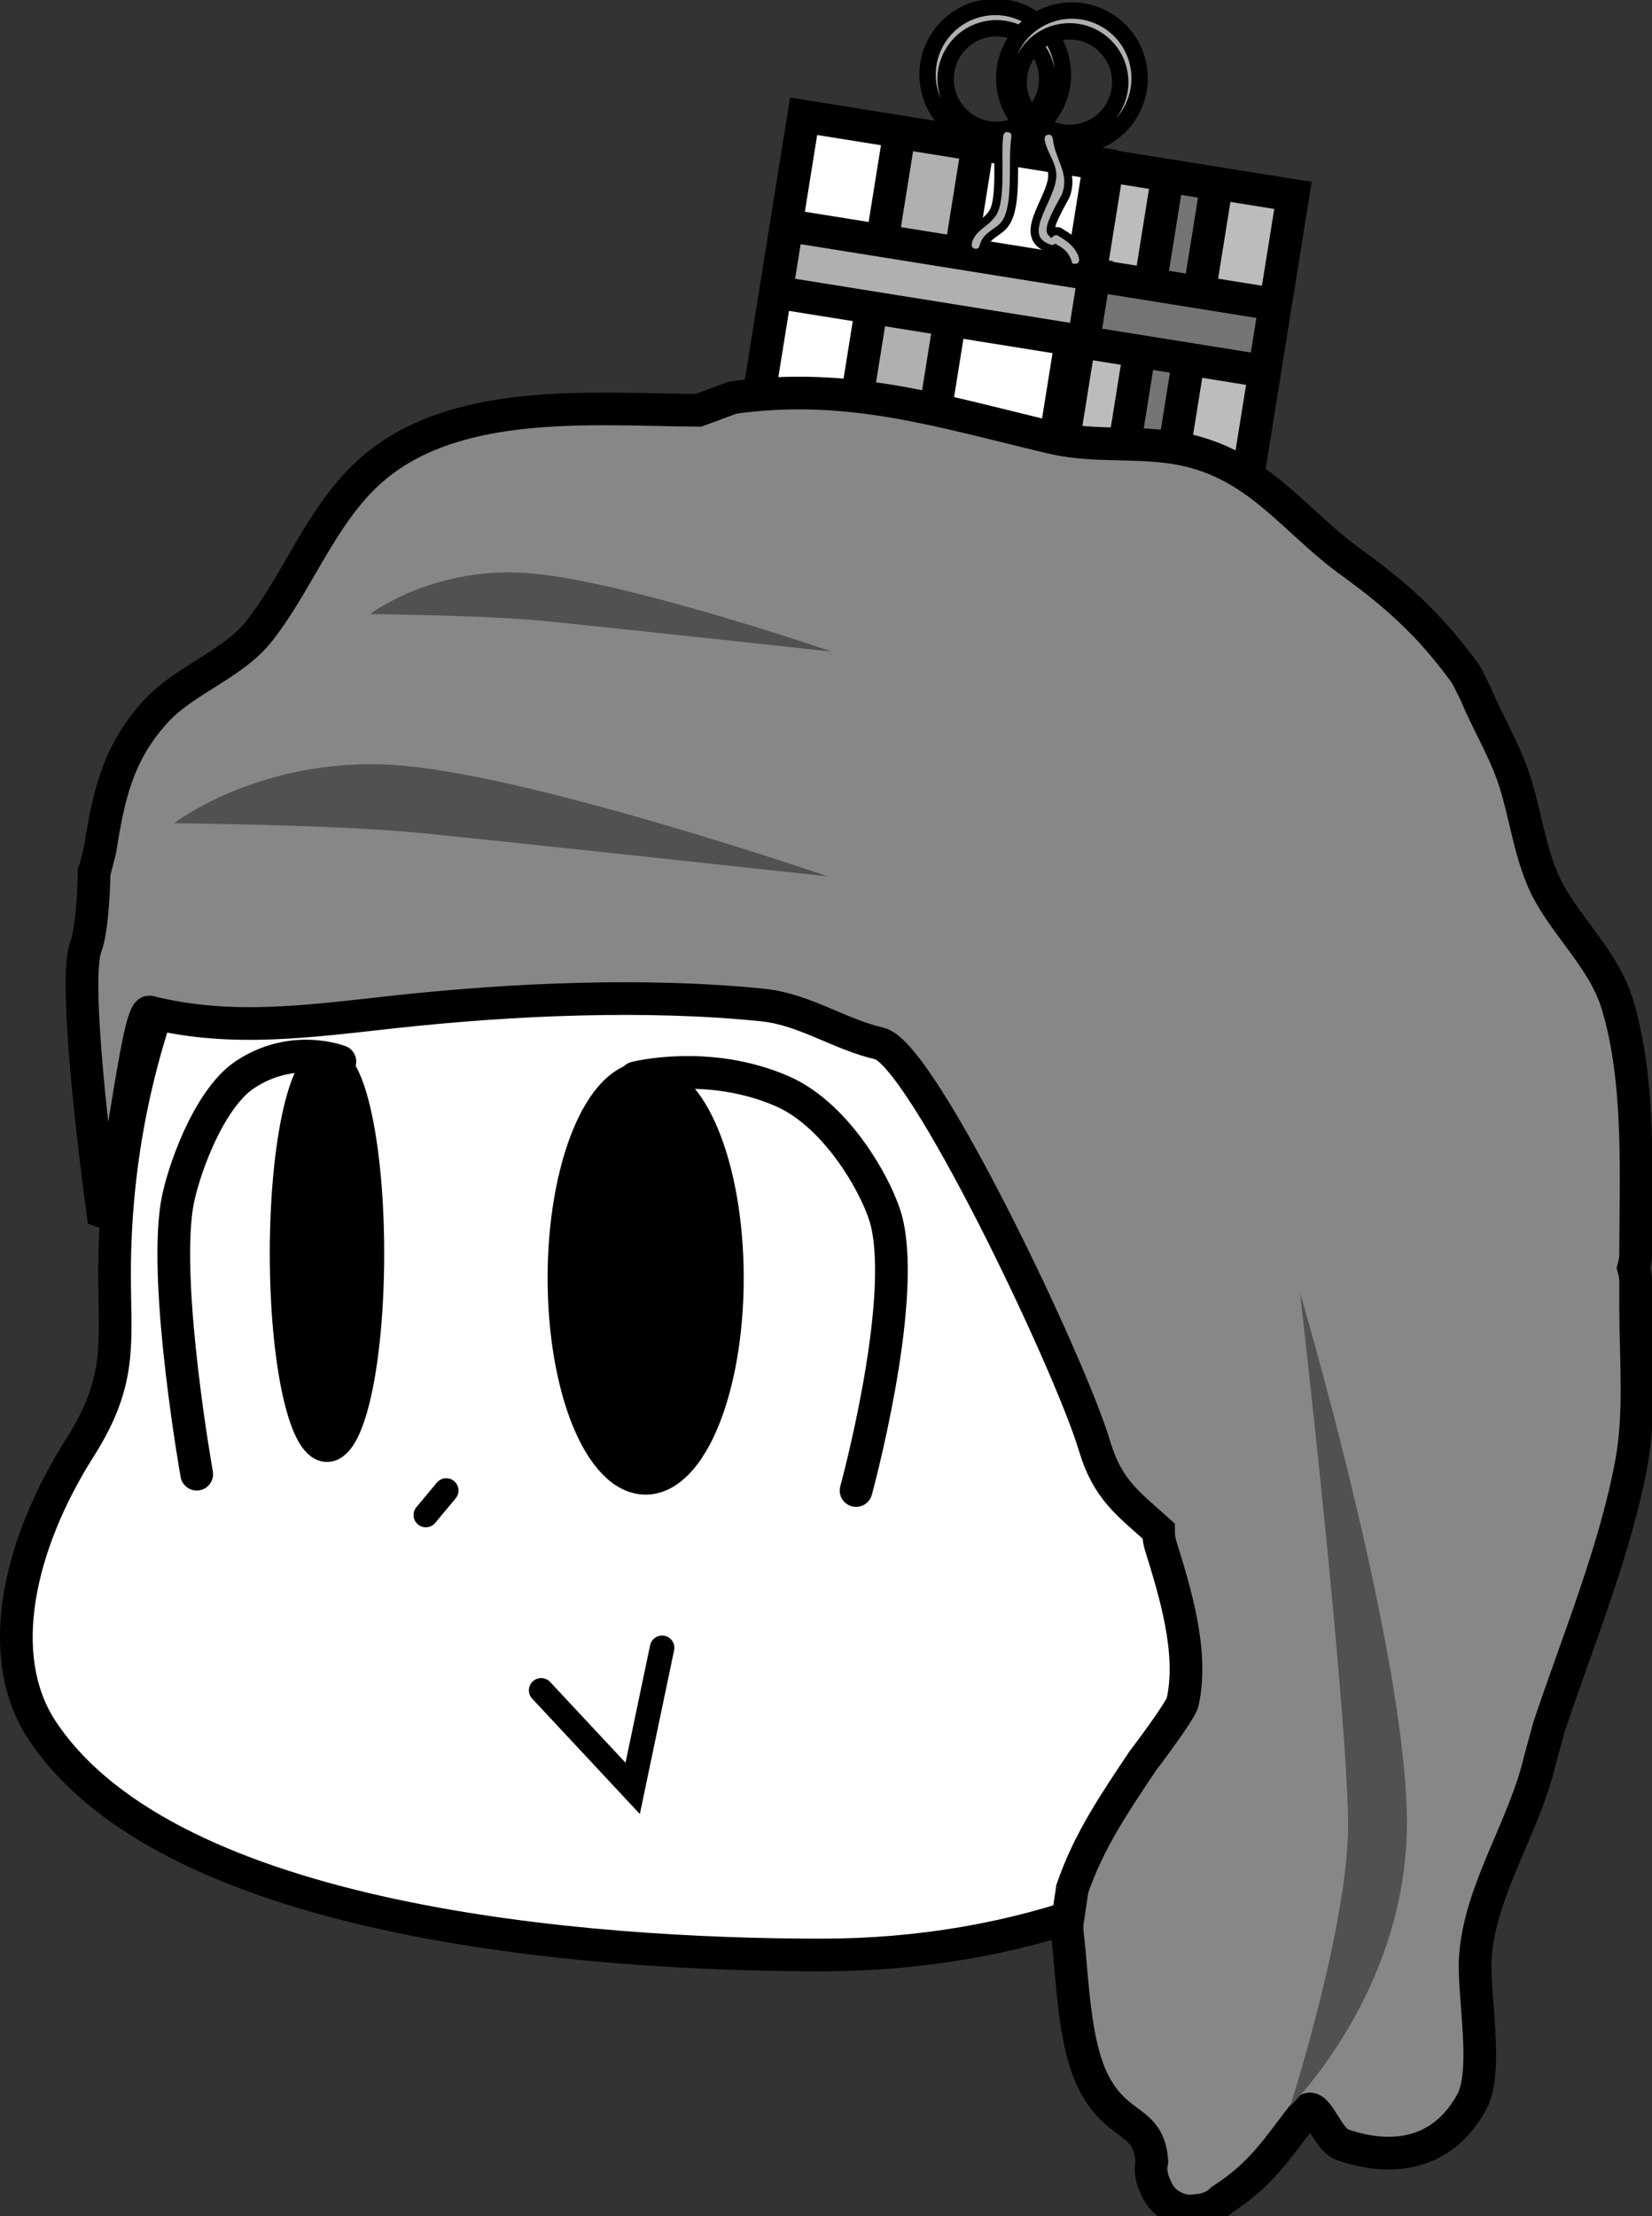
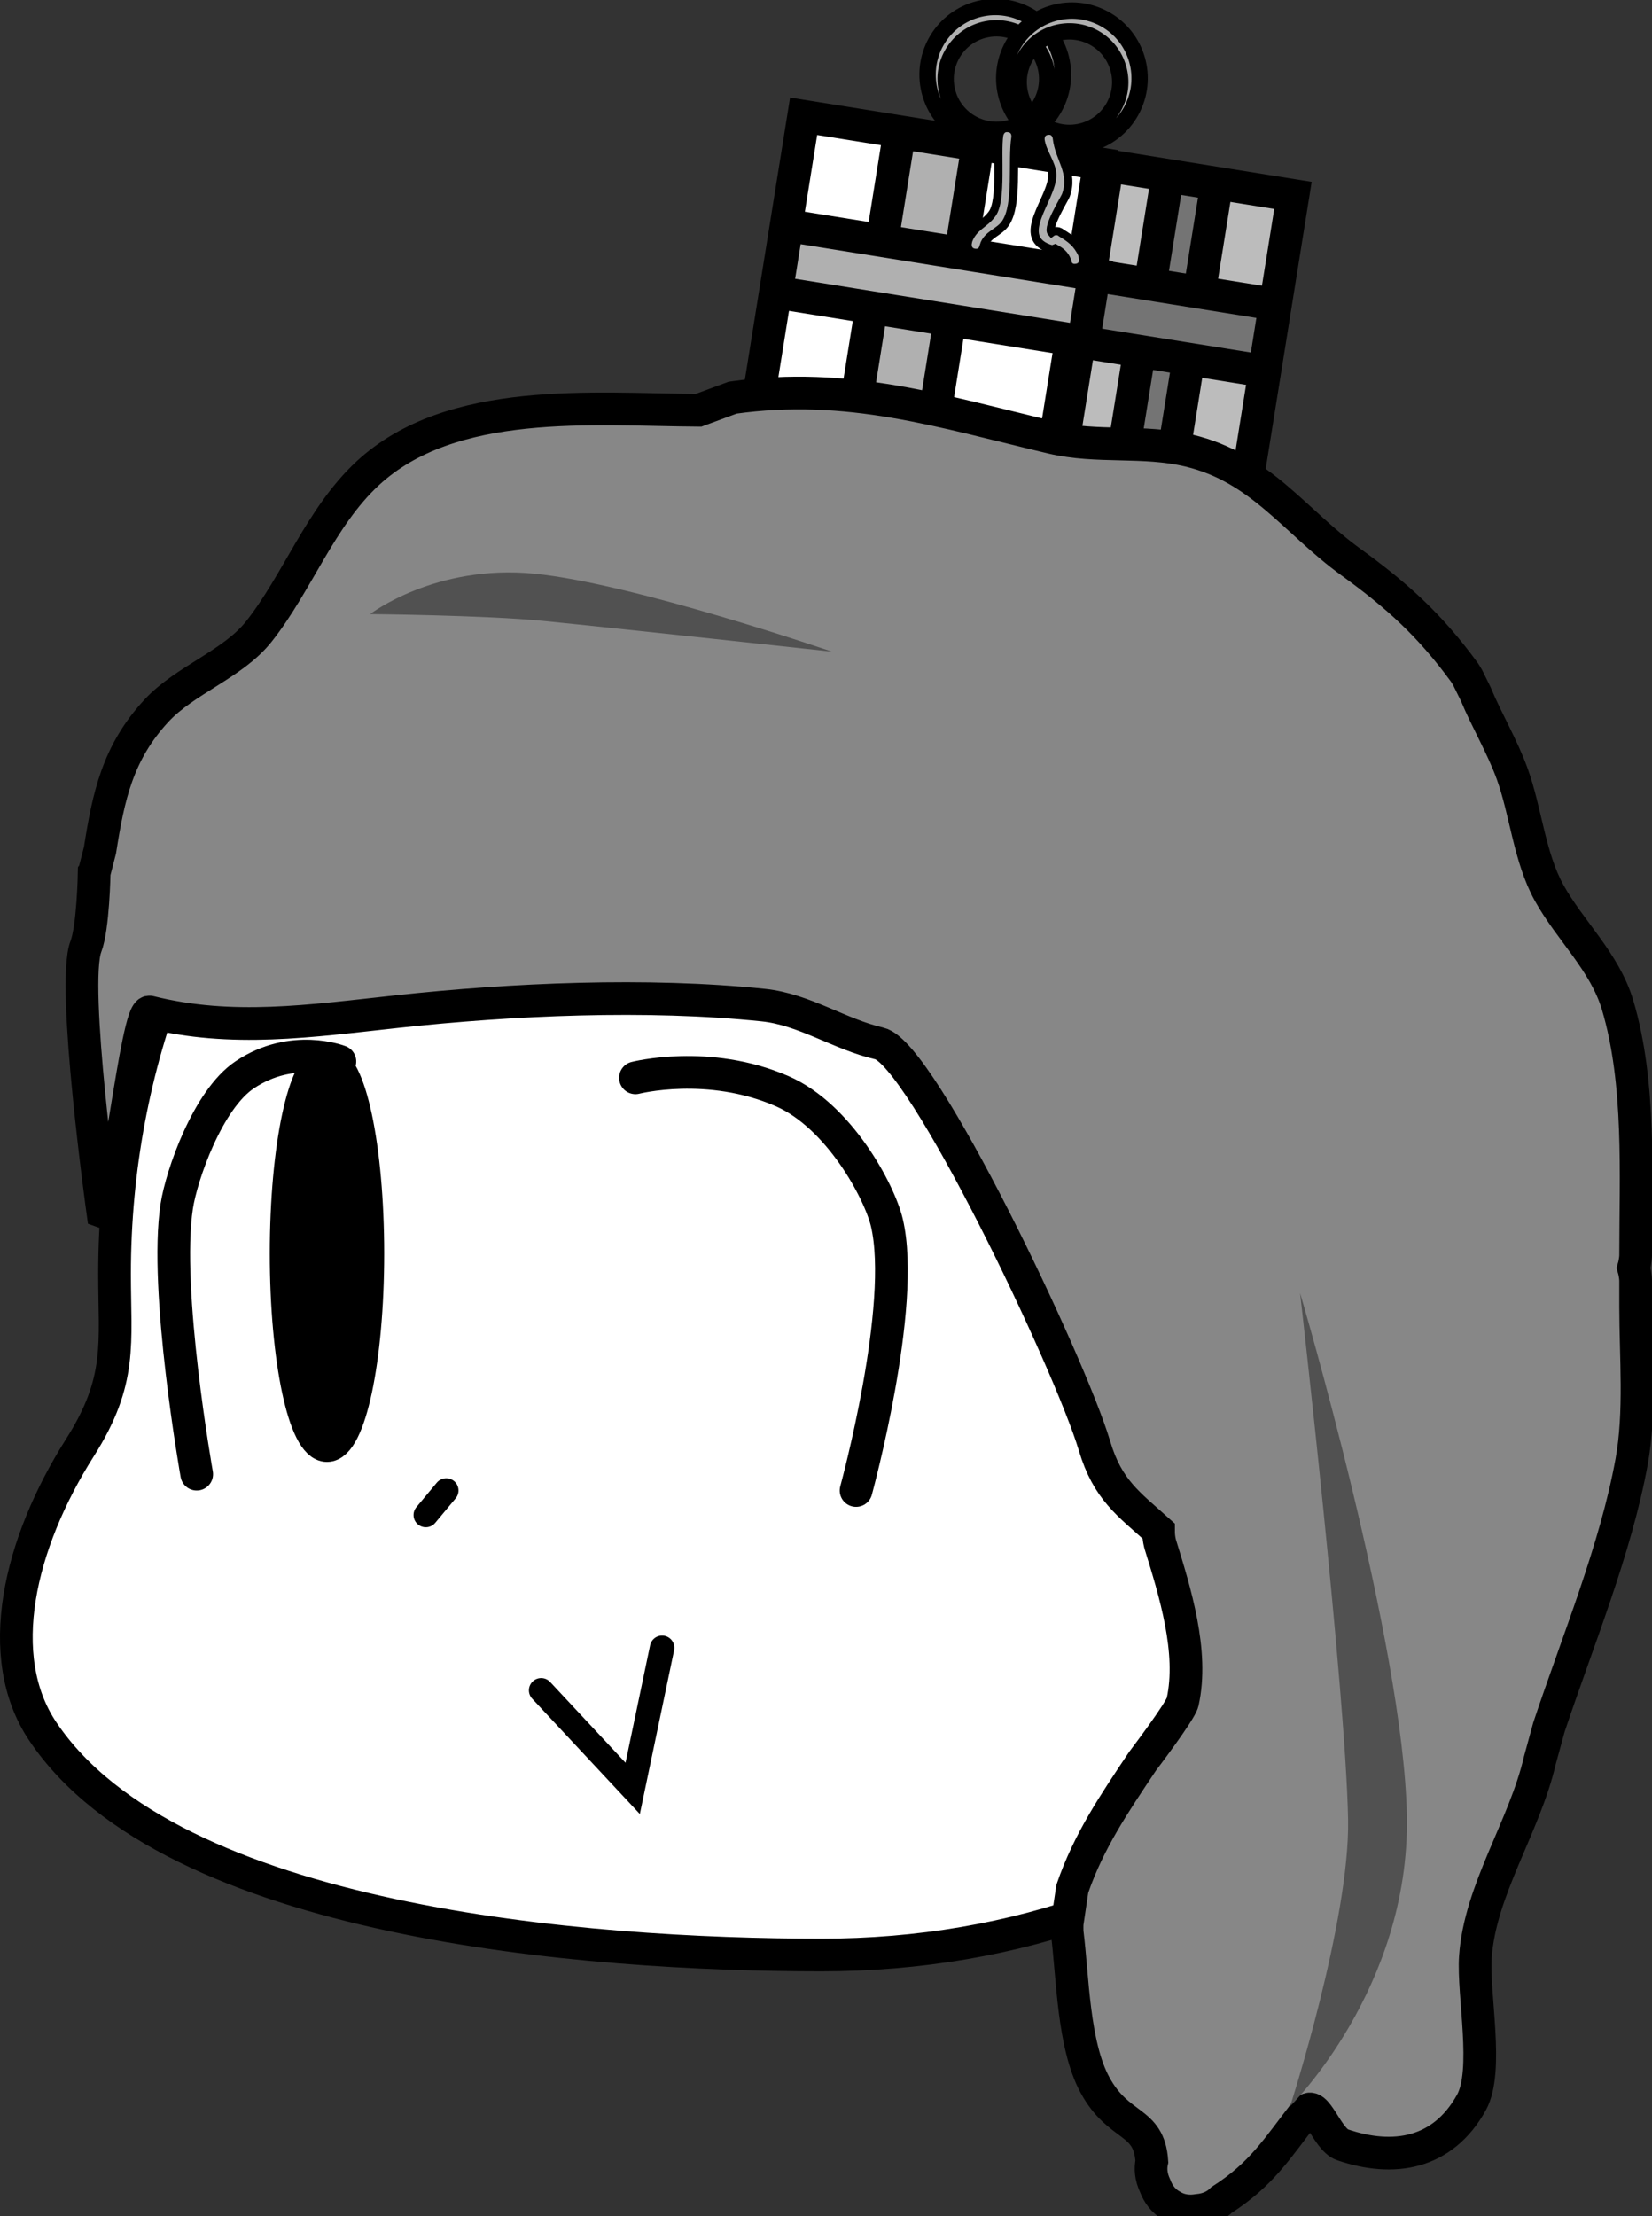
<svg xmlns="http://www.w3.org/2000/svg" version="1.1" width="101.089" height="135.6" viewBox="0,0,101.089,135.6">
  <rect x="0" y="0" width="101.089" height="135.6" fill="#333333" stroke="none" />
  <g transform="translate(-189.456,-77.943)">
    <g data-paper-data="{&quot;isPaintingLayer&quot;:true}" fill-rule="nonzero" stroke="#000000" stroke-linejoin="miter" stroke-miterlimit="10" stroke-dasharray="" stroke-dashoffset="0" style="mix-blend-mode: normal">
      <g stroke-linecap="butt">
        <path d="M254.298,106.37l2.931,-18.29l11.346,1.818l-2.931,18.29z" fill="#bcbcbc" stroke-width="2" />
        <path d="M257.995,106.873l2.908,-18.149l3.006,0.482l-2.908,18.149z" fill="#747474" stroke-width="2" />
        <path d="M254.767,98.724l0.655,-4.091l12.06,1.933l-0.655,4.091z" fill="#747474" stroke-width="2" />
        <path d="M235.7,103.347l2.931,-18.29l18.102,2.901l-2.931,18.29z" fill="#ffffff" stroke-width="2" />
        <path d="M241.579,104.284l2.921,-18.232l4.796,0.768l-2.921,18.232z" fill="#b0b0b0" stroke-width="2" />
        <path d="M236.965,95.828l0.655,-4.091l18.796,3.012l-0.655,4.091z" fill="#b0b0b0" stroke-width="2" />
        <path d="M246.29,83.293c-0.431,-2.247 1.04,-4.418 3.287,-4.849c2.247,-0.431 4.418,1.04 4.849,3.287c0.431,2.247 -1.04,4.418 -3.287,4.849c-2.247,0.431 -4.418,-1.04 -4.849,-3.287zM251.014,85.832c1.685,-0.323 2.789,-1.952 2.466,-3.637c-0.323,-1.685 -1.952,-2.789 -3.637,-2.466c-1.685,0.323 -2.789,1.952 -2.466,3.637c0.323,1.685 1.952,2.789 3.637,2.466z" fill="#b0b0b0" stroke-width="1" />
        <path d="M253.036,86.353c-2,-1.112 -2.719,-3.634 -1.608,-5.634c1.112,-2 3.634,-2.719 5.634,-1.608c2,1.112 2.719,3.634 1.608,5.634c-1.112,2 -3.634,2.719 -5.634,1.608zM257.614,84.477c0.834,-1.5 0.294,-3.391 -1.206,-4.225c-1.5,-0.834 -3.391,-0.294 -4.225,1.206c-0.834,1.5 -0.294,3.391 1.206,4.225c1.5,0.834 3.391,0.294 4.225,-1.206z" data-paper-data="{&quot;index&quot;:null}" fill="#b0b0b0" stroke-width="1" />
        <path d="M255.32,94.33c-0.493,0.081 -0.574,-0.412 -0.574,-0.412l0.014,-0.022c-0.172,-0.416 -0.396,-0.563 -0.735,-0.762l-0.18,0.069c-2.458,-0.668 0.063,-3.125 0.001,-4.586c-0.03,-0.704 -0.618,-1.359 -0.716,-2.117c0,0 -0.06,-0.496 0.437,-0.556c0.496,-0.06 0.556,0.437 0.556,0.437c0.139,1.28 1.061,2.104 0.558,3.507c-0.083,0.23 -1.179,1.971 -0.884,2.286c0.089,-0.068 0.184,-0.089 0.269,-0.088c0.104,-0.01 0.225,0.011 0.338,0.112c0.597,0.362 0.95,0.632 1.266,1.282l0.063,0.276c0,0 0.081,0.493 -0.412,0.574z" fill="#b0b0b0" stroke-width="0.5" />
        <path d="M249.087,93.406c-0.494,-0.079 -0.415,-0.573 -0.415,-0.573l0.037,-0.181c0.331,-0.863 0.975,-0.965 1.458,-1.627c0.62,-0.85 0.259,-3.716 0.436,-4.827c0,0 0.079,-0.494 0.573,-0.415c0.494,0.079 0.415,0.573 0.415,0.573c-0.226,1.404 0.173,4.073 -0.597,5.231c-0.394,0.592 -1.124,0.677 -1.342,1.397l0.007,0.007c0,0 -0.079,0.494 -0.573,0.415z" fill="#b0b0b0" stroke-width="0.5" />
      </g>
      <path d="M282.965,155.888c0,25.957 -19.364,41.667 -43.25,41.667c-14.375,0 -39.779,-1.954 -47.643,-13.682c-3.071,-4.579 -1.463,-11.465 2.283,-17.372c2.602,-4.103 2.11,-6.376 2.11,-10.613c0,-25.957 19.364,-47 43.25,-47c23.886,0 43.25,21.043 43.25,47z" fill="#ffffff" stroke-width="2" stroke-linecap="butt" />
-       <path d="M233.965,156.138c0,6.765 -2.239,12.25 -5,12.25c-2.761,0 -5,-5.485 -5,-12.25c0,-6.765 2.239,-12.25 5,-12.25c2.761,0 5,5.485 5,12.25z" fill="#000000" stroke-width="2" stroke-linecap="butt" />
      <path d="M211.965,154.638c0,6.489 -1.119,11.75 -2.5,11.75c-1.381,0 -2.5,-5.261 -2.5,-11.75c0,-6.489 1.119,-11.75 2.5,-11.75c1.381,0 2.5,5.261 2.5,11.75z" fill="#000000" stroke-width="2" stroke-linecap="butt" />
      <path d="M228.34,143.888c0,0 4.461,-1.146 8.972,0.814c3.49,1.516 5.962,6.143 6.411,8.036c1.211,5.107 -1.883,16.4 -1.883,16.4" fill="none" stroke-width="2" stroke-linecap="round" />
      <path d="M201.494,168.138c0,0 -2.008,-11.293 -1.222,-16.4c0.291,-1.893 1.895,-6.521 4.16,-8.036c2.928,-1.959 5.822,-0.814 5.822,-0.814" data-paper-data="{&quot;index&quot;:null}" fill="none" stroke-width="2" stroke-linecap="round" />
      <path d="M195.219,131.341l0.354,-1.374c0.521,-3.317 1.083,-5.98 3.463,-8.547c1.749,-1.885 4.671,-2.837 6.255,-4.834c2.364,-2.98 3.76,-6.982 6.654,-9.673c5.126,-4.766 13.783,-3.908 20.257,-3.867l2.088,-0.773c7.086,-0.997 12.736,0.834 19.528,2.442c2.795,0.662 5.583,0.126 8.4,0.8c4.39,1.05 6.464,4.326 9.899,6.814c2.833,2.051 4.847,3.87 6.948,6.749c0,0 0.046,0.063 0.11,0.174c0.07,0.108 0.104,0.178 0.104,0.178l0.472,0.956c0.692,1.663 1.633,3.221 2.245,4.916c0.825,2.285 1.051,5.088 2.244,7.251c1.275,2.312 3.41,4.23 4.201,6.884c1.42,4.767 1.103,10.392 1.103,15.31c0,0 0,0.343 -0.127,0.774c0.127,0.432 0.127,0.774 0.127,0.774v1.6c0,3.07 0.304,6.445 -0.244,9.469c-0.977,5.39 -3.329,11.049 -5.062,16.256l-0.558,2.037c-0.941,4.057 -3.665,7.921 -3.943,12.028c-0.155,2.28 0.836,6.953 -0.239,8.892c-1.759,3.173 -4.779,3.657 -7.898,2.588c-0.954,-0.327 -1.619,-2.831 -2.237,-2.035c-1.768,2.275 -2.679,3.819 -5.155,5.412c-0.325,0.326 -0.793,0.582 -1.466,0.64c-0.462,0.077 -1.031,0.056 -1.568,-0.274c-0.556,-0.297 -0.86,-0.778 -1.027,-1.216c-0.272,-0.574 -0.302,-1.078 -0.207,-1.506c-0.171,-2.596 -2.017,-1.977 -3.482,-4.679c-1.332,-2.458 -1.355,-6.588 -1.694,-9.302c0,0 -0.015,-0.12 -0.012,-0.31c-0.003,-0.19 0.012,-0.31 0.012,-0.31l0.309,-2.08c1.015,-2.944 2.566,-5.209 4.295,-7.801c0.03,-0.044 2.328,-3.057 2.455,-3.626c0.682,-3.075 -0.473,-6.752 -1.367,-9.647c0,0 -0.108,-0.349 -0.107,-0.822c-1.84,-1.661 -3.114,-2.506 -3.917,-5.202c-1.509,-5.062 -10.549,-24.021 -13.161,-24.619c-2.451,-0.562 -4.585,-2.088 -7.109,-2.349c-7.118,-0.737 -15.339,-0.37 -22.432,0.4c-5.317,0.577 -10.079,1.282 -15.116,0.023c-0.814,-0.204 -2.035,12.542 -2.867,12.227c0,0 -1.933,-13.897 -1.036,-16.231c0.452,-1.176 0.508,-4.516 0.508,-4.516z" fill="#878787" stroke-width="2" stroke-linecap="butt" />
-       <path d="M214.354,124.81c8.597,0.854 25.75,6.75 25.75,6.75c0,0 -18.596,-2.024 -24.984,-2.658c-5.038,-0.5 -15.016,-0.592 -15.016,-0.592c0,0 5.653,-4.354 14.25,-3.5z" fill="#515151" stroke-width="0" stroke-linecap="round" />
      <path d="M222.168,113.043c6.071,0.603 18.186,4.767 18.186,4.767c0,0 -13.133,-1.429 -17.645,-1.877c-3.558,-0.353 -10.605,-0.418 -10.605,-0.418c0,0 3.993,-3.075 10.064,-2.472z" fill="#515151" stroke-width="0" stroke-linecap="round" />
      <path d="M268.403,206.81c0,0 3.659,-11.353 3.545,-17.543c-0.144,-7.85 -2.938,-32.214 -2.938,-32.214c0,0 6.341,21.422 6.535,31.985c0.194,10.563 -7.142,17.772 -7.142,17.772z" data-paper-data="{&quot;index&quot;:null}" fill="#515151" stroke-width="0" stroke-linecap="round" />
      <path d="M229.971,178.761l-1.8,8.6l-5.6,-6" fill="none" stroke-width="1.5" stroke-linecap="round" />
      <path d="M216.762,169.136l-1.25,1.5" fill="#ffffff" stroke-width="1.5" stroke-linecap="round" />
    </g>
  </g>
</svg>